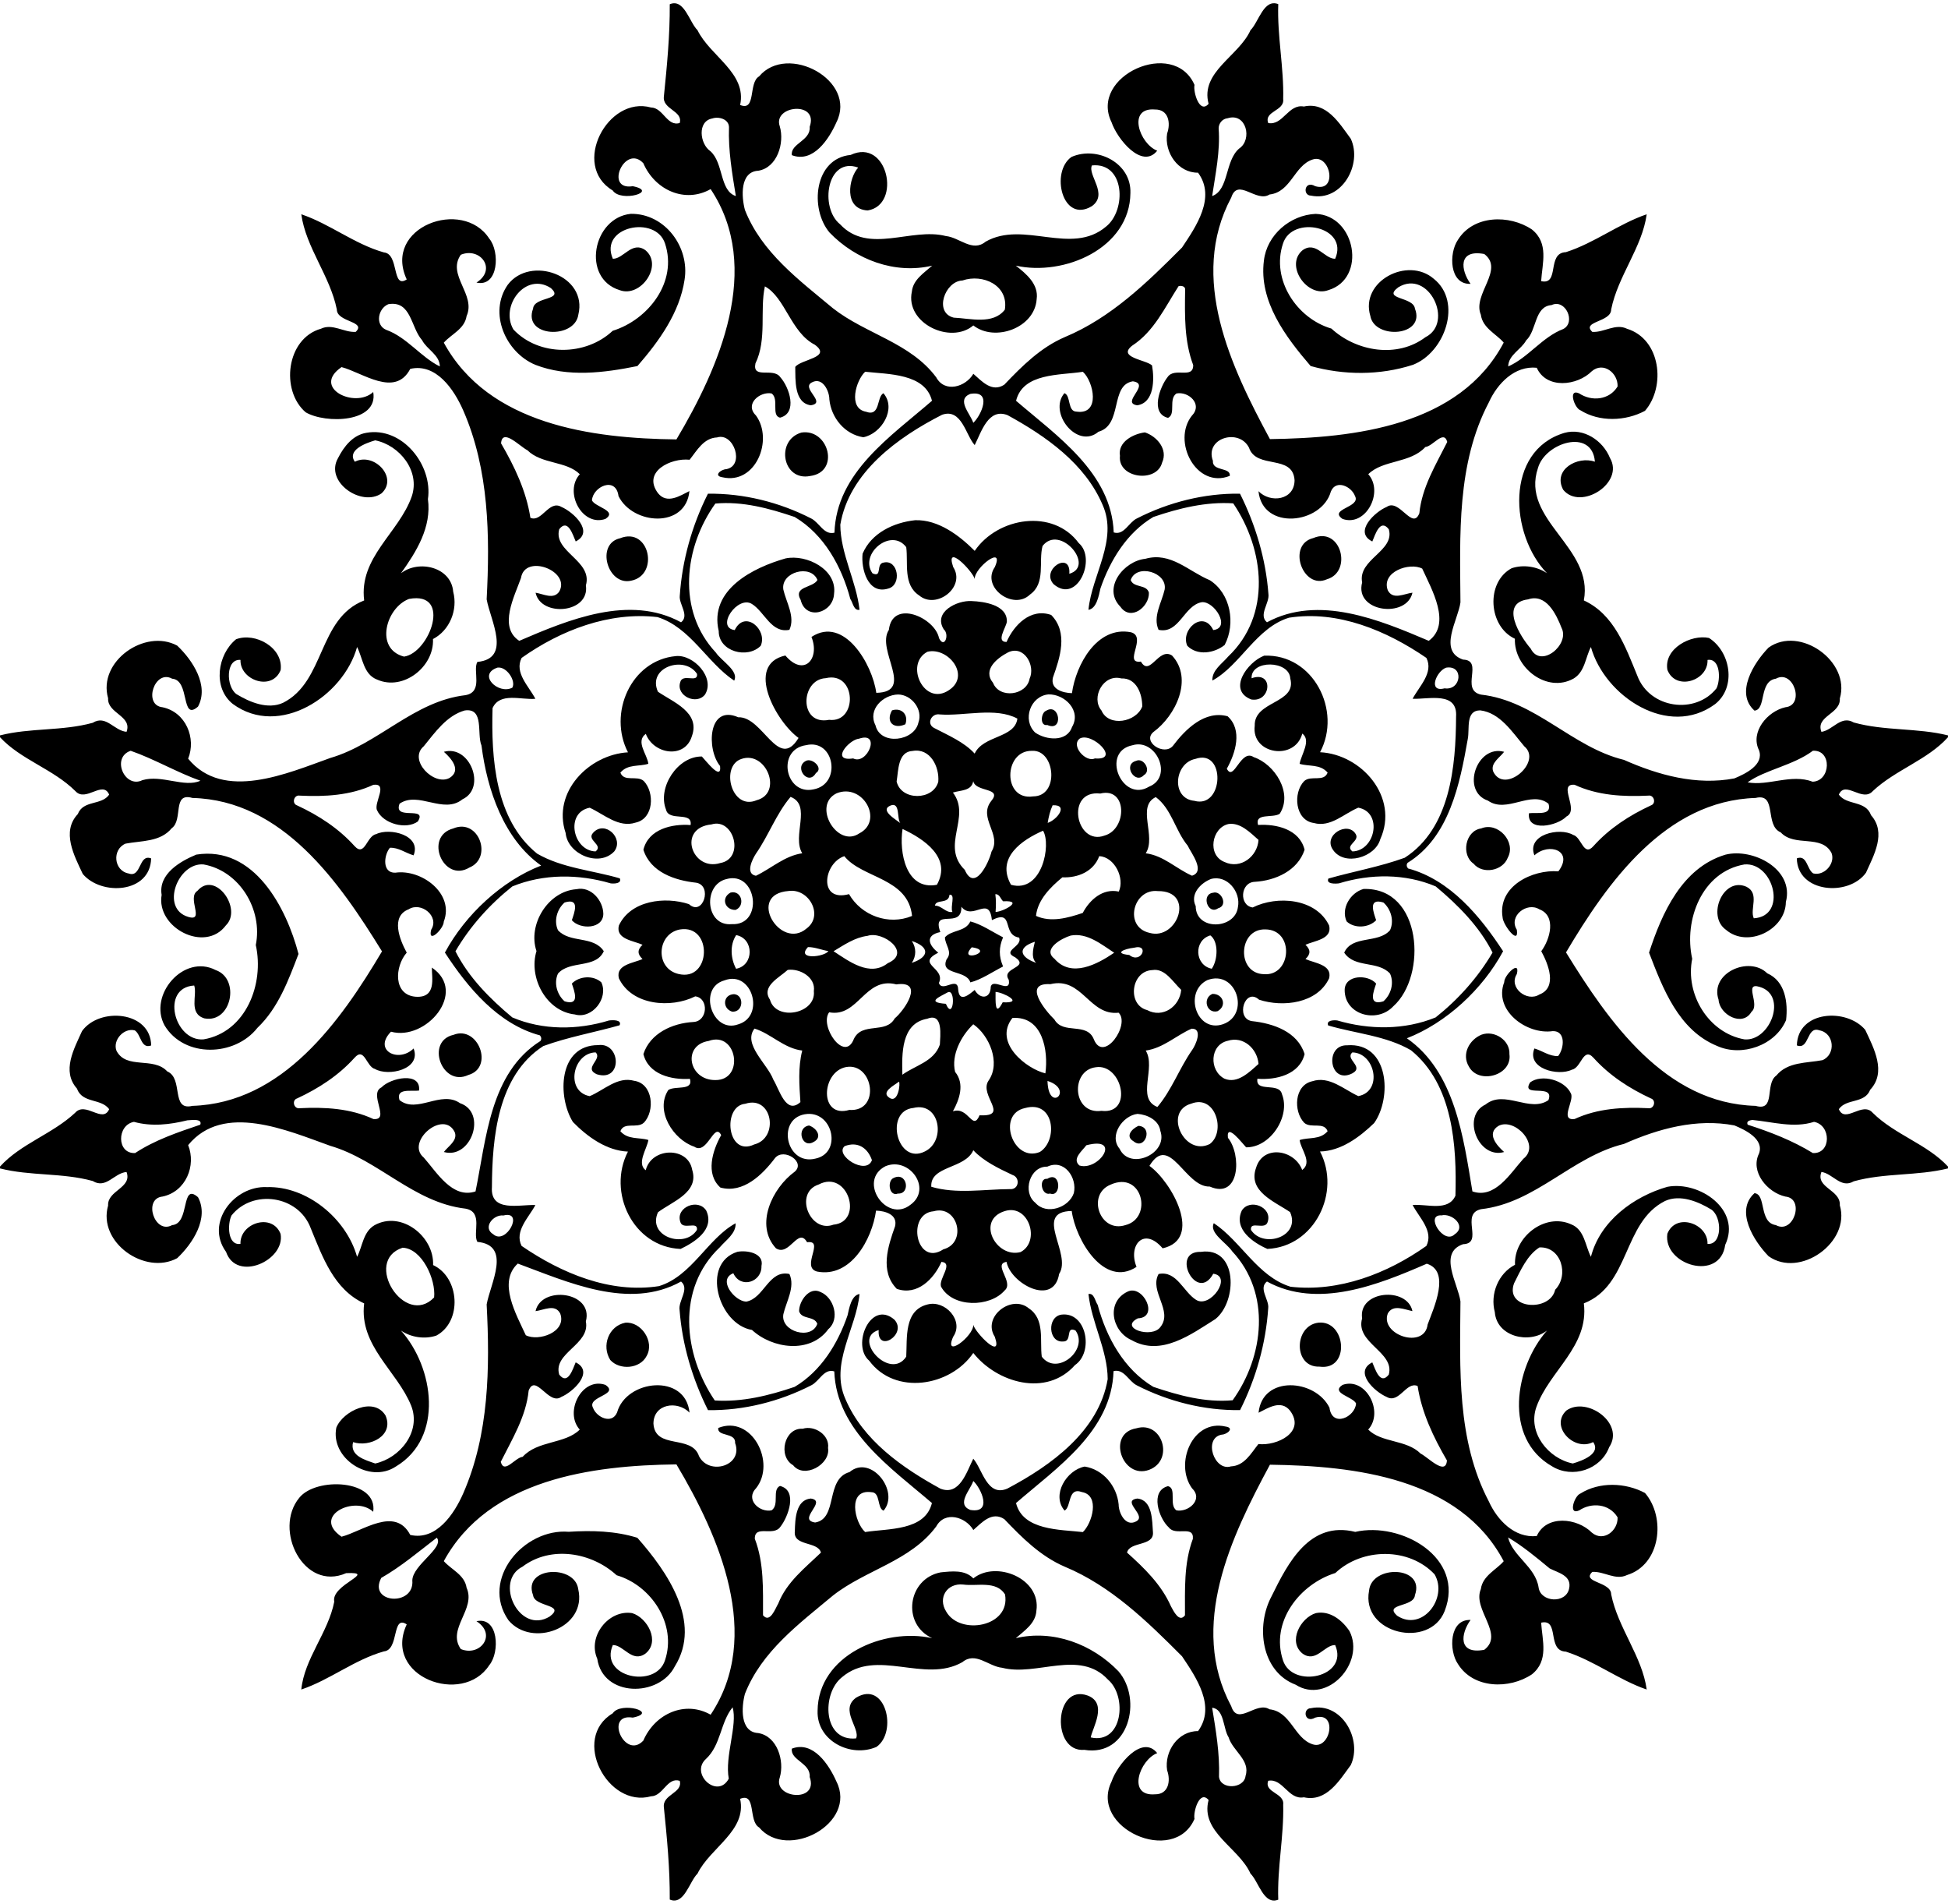
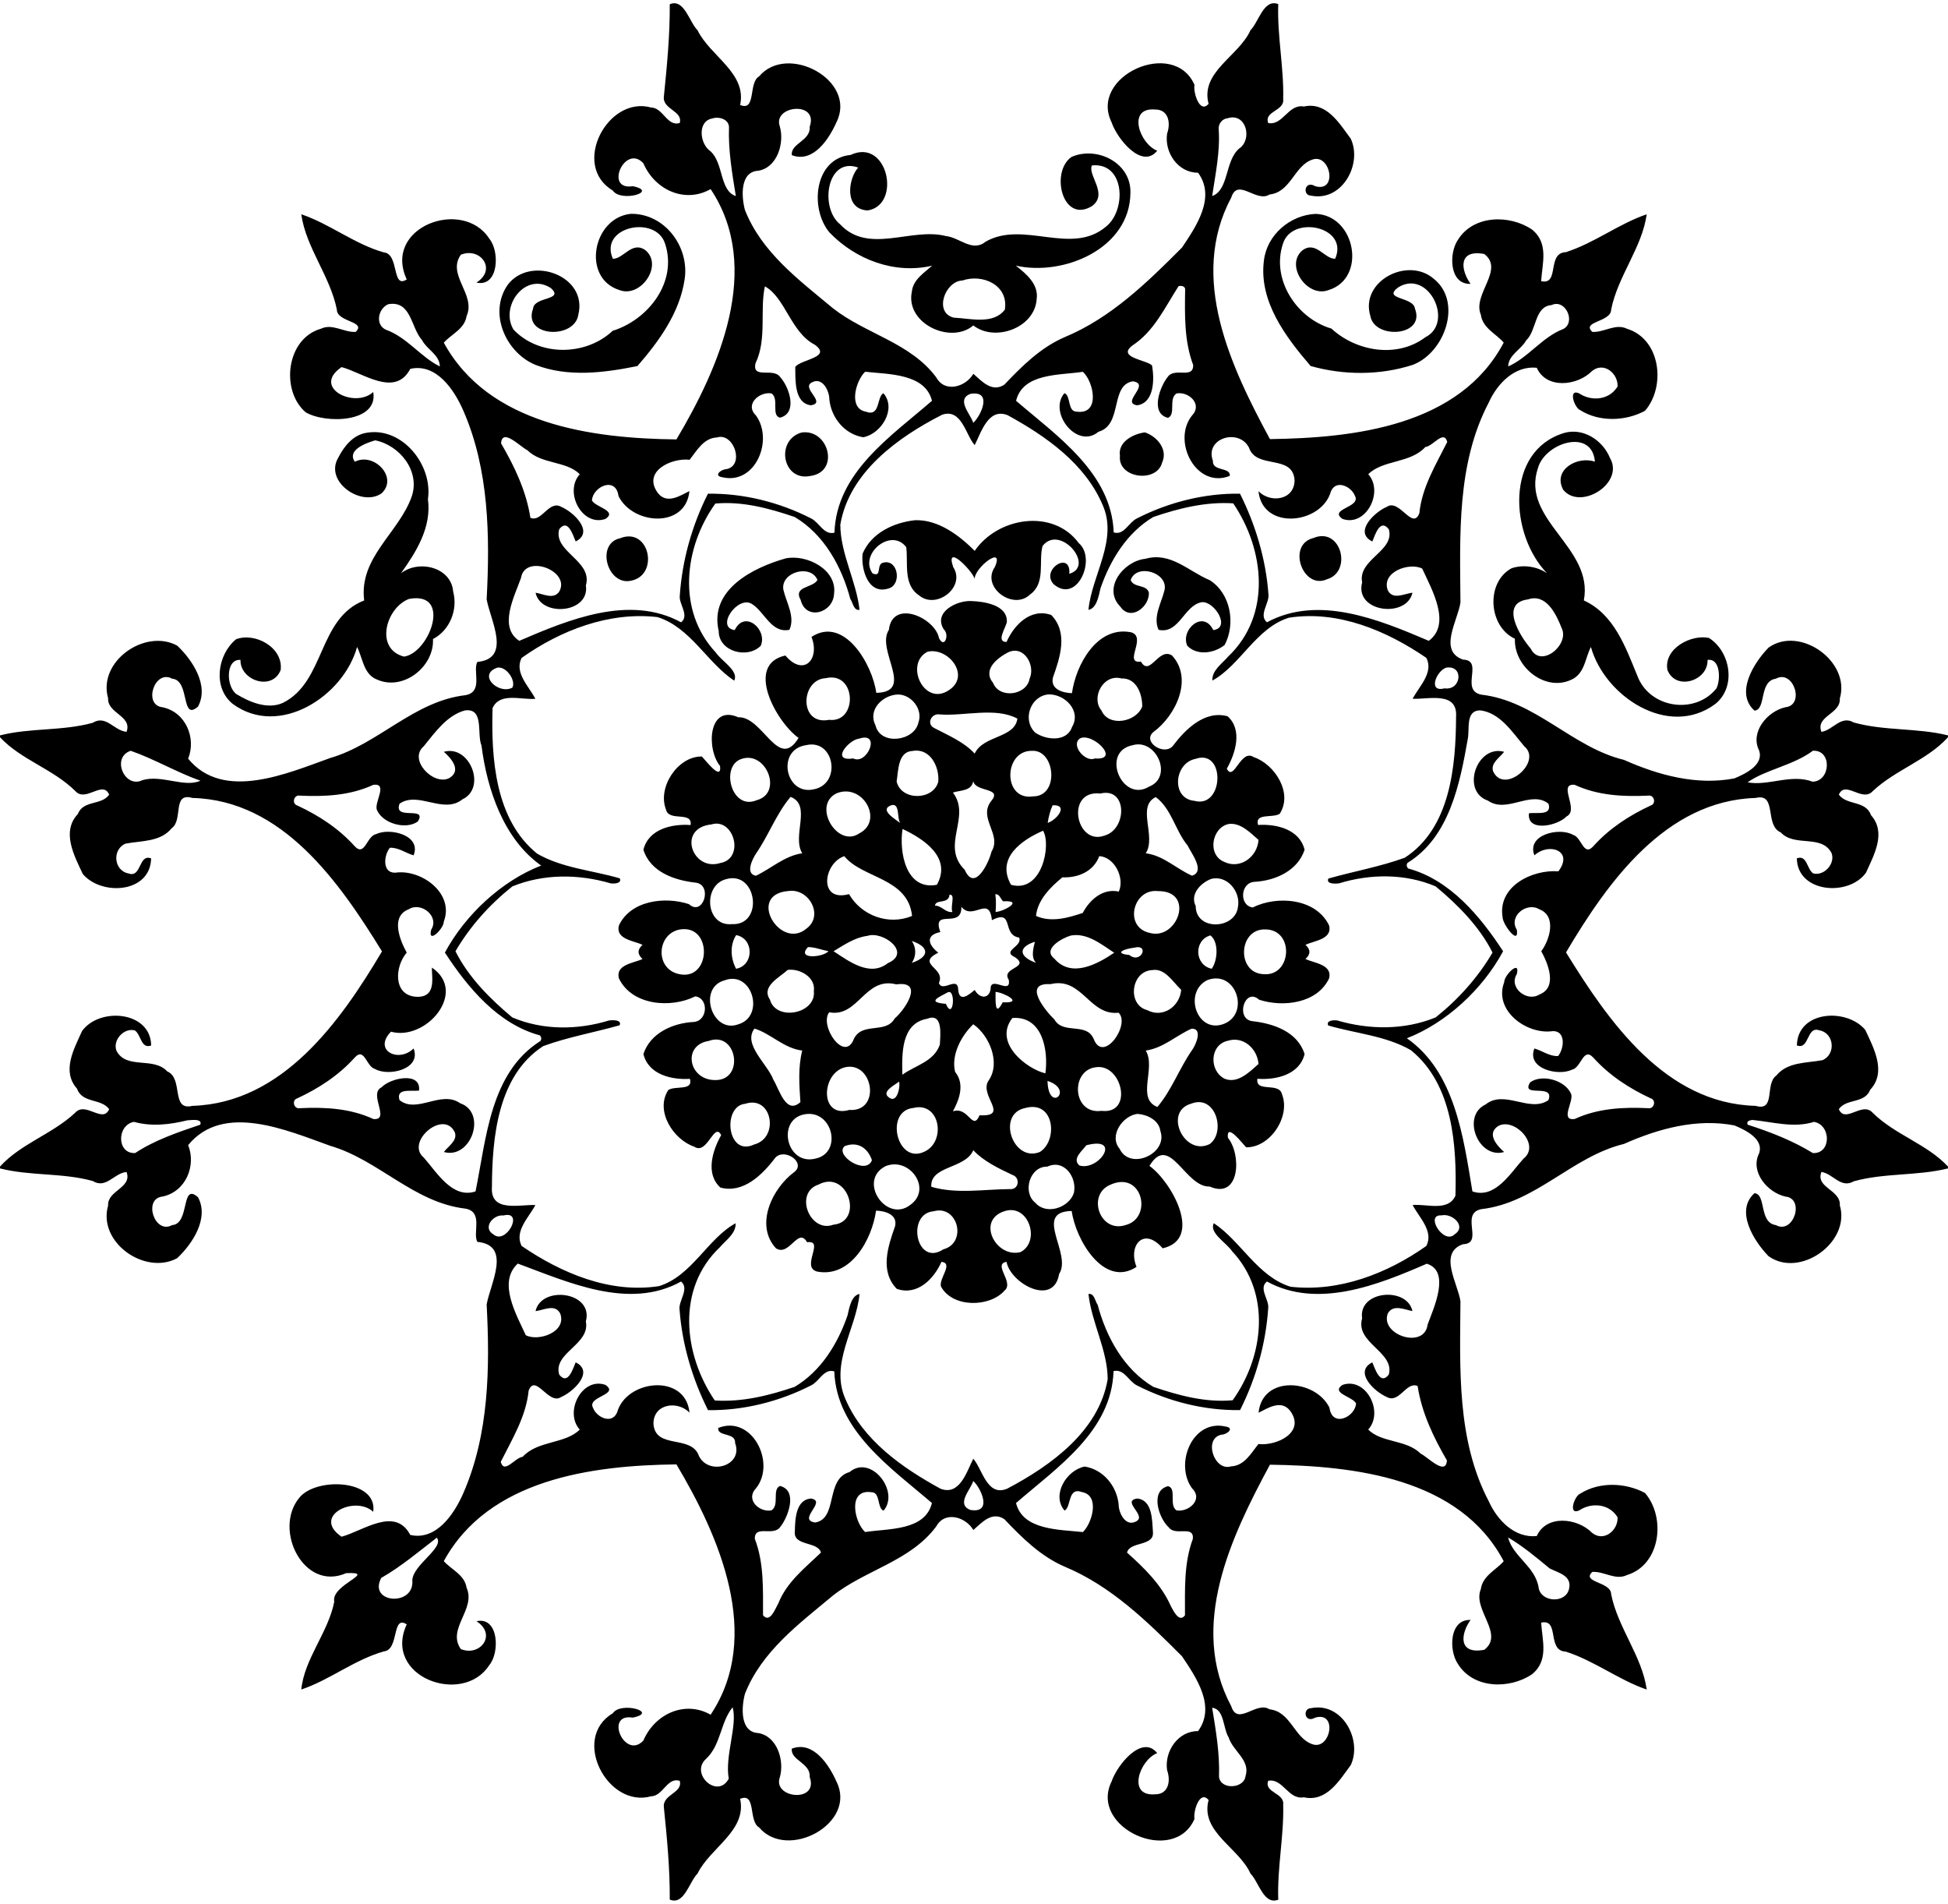
<svg xmlns="http://www.w3.org/2000/svg" width="961pt" height="1252" viewBox="0 0 961 939">
  <path d="M330.41 2.09c7.1-3.02 9.66 8.85 13.69 12.81 6.3 12.89 24.41 21.08 21.03 36.88 8.08 3.32 3.94-11.02 9.36-14.11 13.99-16.61 48.54 2 38.15 22.63-3.64 8.24-11.45 20.26-21.99 16.24-.85-5.75 9.39-7.08 8.79-13.99 4.6-12.95-18.38-10.58-14.75-.22 2.42 8.21-1.26 20.4-10.67 21.89-9.06.5-8.26 12.85-6.53 19.33 8.21 20.94 26.78 34.61 43.46 48.52 16.16 12.68 38.15 16.9 50.92 34.05 4.25 7.84 14.53 4.73 18.31-1.75 4.16 3.63 9.16 9.39 15.28 5.35 8.74-9.17 17.92-18.33 29.77-23.43 22.81-9.48 40.75-27 57.89-44.2 6.97-10.39 16.85-24.73 7.91-36.91-9.9.1-16.7-10.04-15.26-19.32 1.85-5.12.78-11.95-6-11.85-13.89-1.14-7.62 16.96 1.12 20.32-7.48 9.38-19.77-5.81-22.53-14.03-11.23-22.83 30.73-41.73 40.92-18.43-.73 3.51 2.5 14.52 6.95 9.33-4.21-15.76 14.95-23.47 20.67-36.3 4.06-3.99 6.48-15.68 13.7-12.87-.57 15.68 2.84 31.34 2.43 46.87.73 5.88-9.57 5.87-7.38 11.79 7.31 1.34 9.86-9.55 17.59-8.15 11.17-2.47 17.47 8.24 23.13 15.89 5.87 12.52-4.34 31.22-19.62 28.06-4.31-.01-3.24-7.79 2.09-4.65 11.24 3.22 7.52-16.09-1.27-13.17-9.16 2.97-10.63 16.09-21.29 17.27-6.54 4.23-15.66-8.53-18.87 1.5-21.15 39.6-.1 83.59 19.08 119.14 41.61-.56 93.62-6.43 115.33-47.6-3.5-4.17-10.4-7.11-11.28-13.75-4.3-10.04 11.84-22.18 1.7-29.94-13.17-2.49-11.58 8.11-6.77 14.71-10.52.47-10.81-15.05-6.25-21.68 7.61-12.32 25.42-12.59 36.52-5.13 8.42 6.76 5.11 16.6 4.55 25.48 9.33 2.1 2.57-13.93 12.21-14.3 14.1-4.52 26.06-13.97 39.86-18.68-2.21 16.3-14.23 30.45-17.53 46.97 0 6.31-14.86 5.76-9.3 11.04 5.79.38 11.42-4.34 17.11-1.55 16.66 5.11 19.26 28.47 8.88 40.48-9.65 5.18-22.53 5.59-31.86-.28-2.95-1.02-6.28-10.9-.61-8.32 6.1 4.07 14.85 3.35 18.95-3.41.26-6.69-7.03-12.36-12.71-7.53-7.19 7.25-22.42 8.95-27.17-1.7-10.9-1.12-19.45 7.8-23.62 17.04-15.95 30.32-14.25 65.62-14.02 98.69-1.17 8.72-11.17 23.95 1.29 28.21 10.44.35-1.65 14.97 8.86 17.27 27 3.03 44.81 25.94 70.51 32.19 17 7.55 35.83 12.71 54.49 9.13 5.44-2.26 14.74-6.76 12.13-13.88-4.45-9.04 4.16-19.22 13.01-21.21 9.8-.96 4-18.86-4.69-14.08-8.48 1.24-4.62 15.2-10.54 15.75-9.73-8.66-.33-23.64 6.94-31.09 15.41-11.01 40.57 6.83 35.15 25.1.51 7.72-12.12 8.6-9.07 16.46 5.69-.83 9.6-8.35 15.94-4.62 15.23 4.24 31.29 2.58 46.5 6.36v.9c-10.11 11.22-25.89 16.06-37.05 26.52-5.19 5.87-13.62-5.5-16.81 1.8 4.02 5.46 13.22 2.71 15.9 10.16 7.67 8.66 1.4 19.64-2.52 28.37-8.55 11.9-33.84 9.92-34.1-7.11 5.09-1.89 4.93 5.39 8.08 7.43 5.39 1.41 11.03-4.81 9.04-10.05-4.95-9.42-18.2-2.74-25.06-10.18-8.18-3.49-1.57-19.6-12.39-16.99-44.47 1.38-73 41.53-93.54 76.19 21 34.08 49.03 74.54 93.53 75.68 10.13 2.94 4.4-10.85 10.22-14.94 5.61-6.84 14.9-6.1 22.76-7.59 6.72-2.82 5.87-13.37-1.51-14.72-6.43-2.3-4.86 9.83-11.11 7.44.39-17.27 24.61-18.56 33.73-7.67 4.23 9.06 10.62 20.8 2.45 29.53-2.75 7.02-11.7 4.15-15.48 9.59 3.15 7.32 11.58-4.04 16.72 1.79 10.97 10.86 26.87 15.43 37.14 26.53v.9c-15.21 3.78-31.27 2.12-46.5 6.36-6.34 3.73-10.25-3.8-15.94-4.62-3.05 7.86 9.58 8.74 9.07 16.46 5.42 18.26-19.74 36.11-35.15 25.1-7.27-7.45-16.67-22.44-6.94-31.09 5.92.55 2.06 14.51 10.54 15.75 8.69 4.78 14.49-13.13 4.69-14.08-8.85-1.99-17.46-12.17-13.01-21.21 2.61-7.12-6.69-11.62-12.13-13.88-18.66-3.58-37.49 1.58-54.49 9.13-25.7 6.25-43.51 29.16-70.51 32.19-10.51 2.3 1.58 16.91-8.86 17.27-12.46 4.26-2.46 19.49-1.29 28.21-.23 33.06-1.93 68.37 14.02 98.69 4.17 9.23 12.72 18.16 23.62 17.04 4.75-10.65 19.98-8.96 27.17-1.7 5.68 4.82 12.97-.85 12.71-7.53-4.1-6.77-12.85-7.48-18.95-3.41-5.67 2.58-2.34-7.31.61-8.32 9.33-5.88 22.21-5.46 31.86-.28 10.38 12.01 7.78 35.37-8.88 40.48-5.69 2.78-11.32-1.94-17.11-1.55-5.56 5.27 9.3 4.73 9.3 11.04 3.3 16.52 15.32 30.67 17.53 46.97-13.8-4.72-25.76-14.16-39.86-18.68-9.64-.38-2.88-16.4-12.21-14.3.56 8.87 3.87 18.71-4.55 25.48-11.1 7.45-28.91 7.19-36.52-5.13-4.56-6.63-4.27-22.15 6.25-21.68-4.81 6.6-6.4 17.19 6.77 14.71 10.14-7.76-6-19.91-1.7-29.94.88-6.64 7.78-9.59 11.28-13.75-21.71-41.17-73.72-47.04-115.33-47.6-19.18 35.55-40.23 79.54-19.08 119.14 3.21 10.02 12.33-2.73 18.87 1.5 10.66 1.17 12.13 14.3 21.29 17.27 8.79 2.92 12.51-16.4 1.27-13.17-5.33 3.11-6.4-4.64-2.09-4.65 15.28-3.17 25.49 15.54 19.62 28.06-5.66 7.65-11.96 18.36-23.13 15.89-7.73 1.4-10.28-9.49-17.59-8.15-2.19 5.92 8.11 5.9 7.38 11.79.41 15.53-3 31.18-2.43 46.87-7.22 2.8-9.64-8.89-13.7-12.87-5.72-12.84-24.88-20.54-20.67-36.3-4.45-5.19-7.68 5.82-6.95 9.33-10.19 23.3-52.15 4.4-40.92-18.43 2.76-8.22 15.05-23.41 22.53-14.03-8.74 3.36-15.01 21.46-1.12 20.32 6.78.09 7.85-6.73 6-11.85-1.44-9.28 5.36-19.42 15.26-19.32 8.94-12.18-.94-26.52-7.91-36.91-17.14-17.2-35.08-34.72-57.89-44.2-11.85-5.1-21.03-14.26-29.77-23.43-6.12-4.05-11.12 1.72-15.28 5.35-3.78-6.48-14.06-9.59-18.31-1.75-12.77 17.15-34.76 21.36-50.92 34.05-16.68 13.9-35.25 27.58-43.46 48.52-1.73 6.48-2.53 18.82 6.53 19.33 9.41 1.49 13.09 13.67 10.67 21.89-3.63 10.36 19.35 12.73 14.75-.22.6-6.91-9.64-8.24-8.79-13.99 10.54-4.02 18.35 8 21.99 16.24 10.39 20.63-24.16 39.23-38.15 22.63-5.42-3.1-1.28-17.44-9.36-14.11 3.38 15.8-14.73 23.99-21.03 36.88-4.03 3.95-6.59 15.83-13.69 12.81.1-15.22-1.37-30.42-2.9-45.47-.84-6.45 9.49-7.05 7.82-13.1-6.25-1.94-8.14 7.53-14.17 7.64-21.42 5.95-39.57-28.61-18.89-40.93 3.96-6.05 23.03-.55 9.89 2.11-14.25-2.3-3.89 21.08 5.21 11.34 5.79-13.42 20.72-19.89 33.2-12.77 25.9-38.83 4.16-88.16-16.87-123.46-41.6.48-92.64 7.21-114.76 47.72 3.81 4.28 10.25 6.71 11.24 13.12 4.76 10.64-9.89 20.23-2.85 30.24 9.5 3.93 18.05-7.14 7.72-13.73 10.93-2.43 11.66 15.35 6.31 21.69-13.1 20.28-52.69 5.76-40.71-20.13-7.49-4.91-3.6 12.64-11.29 13.33-14.56 4.13-26.63 14.06-40.72 18.8 1.49-15.2 13.27-28.06 16.26-43.32-1.82-8.44 21.84-14.77 5.87-14.08-20.89 9.23-36.13-21.41-23.13-37.17 8.24-10.34 38.78-9.11 36.48 6.91-9.04-8.36-30.56 2.1-15.63 12.29 10.39-2.7 26.39-15.19 33.9-.88 12.7 2.92 21.59-10.1 26.15-20.53 12.76-29.17 13.17-61.9 11.54-93.14 1.86-10.37 12.46-29.23-4.59-30.87-2.44-4.35 3.1-14.77-5.85-16.39-25.53-2.96-42.86-24.06-66.73-30.99-21.1-7.53-52.74-21.56-70.09-.34 4.06 10.09-1.11 22.92-12.6 25.36-9.8.97-3.98 18.88 4.7 14.09 8.96-.65 4.16-21.3 12.76-13.76 5.58 10.33-2.66 22.92-10.27 30.08-15.82 8.57-39.29-7.75-34.08-25.96-.42-7.54 12.02-8.66 9.1-16.55-6.15.48-10.05 8.53-16.69 4.44-14.99-4.14-30.79-2.4-45.74-6.21v-.9c10.11-11.23 25.89-16.06 37.05-26.52 5.19-5.87 13.62 5.5 16.81-1.8-4.02-5.46-13.22-2.71-15.9-10.16-7.67-8.66-1.4-19.64 2.52-28.37 8.55-11.9 33.84-9.92 34.1 7.11-5.09 1.89-4.94-5.4-8.08-7.43-5.39-1.41-11.03 4.8-9.04 10.05 4.95 9.42 18.2 2.74 25.06 10.18 8.17 3.48 1.57 19.6 12.39 16.99 44.47-1.38 73-41.53 93.54-76.19-21-34.08-49.03-74.54-93.53-75.68-10.13-2.94-4.41 10.84-10.22 14.94-5.61 6.84-14.91 6.1-22.76 7.59-6.73 2.82-5.87 13.37 1.51 14.72 6.43 2.3 4.86-9.83 11.11-7.44-.39 17.27-24.61 18.56-33.73 7.67-4.24-9.06-10.62-20.8-2.45-29.53 2.75-7.03 11.7-4.15 15.48-9.59-3.15-7.32-11.59 4.04-16.72-1.79C26.17 379.27 10.27 374.71 0 363.61v-.9c14.95-3.81 30.75-2.07 45.74-6.21 6.64-4.1 10.54 3.96 16.69 4.44 2.92-7.89-9.52-9.02-9.1-16.55-5.21-18.22 18.26-34.53 34.08-25.96 7.61 7.16 15.85 19.75 10.27 30.08-8.6 7.54-3.8-13.11-12.76-13.76-8.68-4.8-14.5 13.12-4.7 14.09 11.49 2.44 16.66 15.27 12.6 25.36 17.35 21.22 48.99 7.19 70.09-.34 23.87-6.93 41.2-28.03 66.73-30.99 8.95-1.62 3.41-12.04 5.85-16.39 17.05-1.64 6.45-20.5 4.59-30.87 1.63-31.25 1.22-63.97-11.54-93.14-4.56-10.44-13.45-23.45-26.15-20.53-7.51 14.31-23.51 1.82-33.9-.88-14.93 10.19 6.59 20.65 15.63 12.29 2.62 15.16-23.48 15.77-33.32 10.01-12.5-10.71-9.62-36.38 7.54-41.23 5.71-2.73 11.33 1.93 17.13 1.57 5.54-5.29-9.3-4.73-9.3-11.04-3.3-16.52-15.32-30.67-17.53-46.97 14.09 4.74 26.16 14.67 40.72 18.8 7.69.68 3.8 18.24 11.29 13.33-11.98-25.89 27.61-40.41 40.71-20.13 5.35 6.34 4.62 24.12-6.31 21.69 10.33-6.59 1.78-17.67-7.72-13.73-7.04 10 7.61 19.6 2.85 30.24-.99 6.41-7.43 8.83-11.24 13.12 22.12 40.51 73.16 47.24 114.76 47.72 21.03-35.3 42.77-84.63 16.87-123.46-12.48 7.12-27.41.65-33.2-12.77-9.1-9.74-19.46 13.64-5.21 11.34 13.14 2.65-5.93 8.15-9.89 2.11-20.68-12.32-2.53-46.88 18.89-40.93 6.03.1 7.92 9.57 14.17 7.64 1.67-6.05-8.66-6.66-7.82-13.1 1.53-15.05 3-30.26 2.9-45.47m20.99 56.34c-7.49 1.34-6.2 12.53-.99 16.1 6.64 5.81 4.51 19.57 12.6 22.17-1.84-11.25-3.78-22.56-3.38-34.01-.11-3.96-5.04-5.33-8.23-4.26m254.22-.11c-2.55.22-4.46 2.55-4.43 5.04.83 11.23-1.56 22.3-3.2 33.34 8.32-2.99 6.22-17.41 13.35-23.46 6.63-4.42 3.51-17.84-5.72-14.92m-228.28 82.92c-2.6 11.85 1.12 26.09-4.67 38.02-1.61 7.97 8.84 1.78 12.26 6.77 4.49 4.95 8.71 17.75-.13 19.97-4.49-1.09-.31-9.19-4.15-11.94-5.74-1.11-13.49 5.24-7.73 10.85 8.83 12.1-.2 34.28-16.52 30.49-4.59-.67-.83-3.9 1.92-4 9.24-1.77 3.68-18.25-4.57-15.65-6.65.27-9.94 6.48-13.55 11.01-9.14-1.03-23.52 5.85-15.59 16.49 4.47 5.59 10.98 1.19 15.5-1.04-1.81 18.59-27.97 16.72-34.98 2.48-1.32-10-12.68-4.63-13.11 2.1 1.54 3.34 12.77 5.1 6.67 9.15-11.54 4.04-20.6-13.32-12.66-22.04-6.62-6.63-18.85-4.85-25.87-11.85-3.57-1.72-12.44-11.22-12.97-3.37 6.65 11.41 12.44 23.55 14.46 36.7 5.58 2.47 9.11-8.92 15.27-5.38 6.03 2.57 16.39 12.37 7.09 17.05-1.45-3.31-3.85-11.48-8.13-6.04-3.09 11.19 16.65 15.51 13.15 27.72 2.03 13.8-22.23 15.8-24.82 3.61 3.76.55 8.86 3.54 11.67-.56 5.79-10.21-16.92-18.84-18.86-6.73-3.19 9.05-11.3 24.22-.86 31.02 24.38-10.49 54.46-22.99 79.82-9.14 4.28-3.31-1.14-8.98-.63-13.1 1.17-17.49 6.02-34.68 13.89-50.32 17.51-.26 35.33 4.19 50.96 12.22 4 2 6.28 8.31 11.46 7 .94-29.7 27.89-47.52 48.11-65.06-3.39-13.57-21.61-13.04-32.97-14.32-4.54 4.24-8.61 18.09.41 19.72 7.2 2.64 5.16-7.3 8.6-9.13 6.62 7.65-.96 20.01-9.93 21.72-9.15-1.44-15.84-9.59-16.74-18.68.01-4.15-3.36-11.14-8.52-8.42-5.83 2.78 7.54 10.13-.67 11.33-8.3-1.17-7.5-12.72-7.63-18.93 2.82-3.78 18.31-4.61 9.65-10.93-11.85-6.08-14.57-23.28-24.63-28.79m204.08-.1c-6.75 10.44-12.08 22.34-22.93 29.37-7.41 5.86 6.89 6.9 9.84 9.73 1.21 6.83 1.13 18.39-7.3 19.66-8.43-1.22 6.98-10.47-2.16-11.83-11.42 1.84-4.86 21.49-16.98 24.88-10.52 8.89-24.92-9.58-16.78-19.04 3.29 1.25 1.42 9.07 5.97 9.11 11.98 1.71 8.45-14.87 3.12-19.65-11.39 1.8-29.56.47-32.95 14.31 20.13 17.3 47.11 35.59 48.17 64.92 5.09 1.58 7.41-4.96 11.38-6.87 15.62-8.01 33.41-12.5 50.92-12.24 7.69 15.37 12.73 32.23 14.02 49.41.71 4.47-5.06 10.42-.72 14.02 25.39-13.72 55.39-1.27 79.82 9.14 11.3-8.35 1.5-25.28-3.23-35.62-6.26-3.25-20.31 1.58-16.99 10.68 2.52 4.94 8.04 1.71 12.18 1.2-2.82 12.8-28.74 9.69-24.82-5.07-2.25-11.45 16.33-15.45 13.14-26.23-4.28-5.45-6.7 2.71-8.12 6.04-9.5-4.66 1.47-14.75 7.1-17.05 6.22-4.38 12.68 11.82 16.1 3.14 1.27-12.87 8.15-23.97 13.77-35.18-1.73-6.2-6.98 2.1-10.82 2.51-7.4 8.12-20.96 6.23-28.15 13.41 7.83 8.69-1.13 26.12-12.69 22.05-7.14-4.91 9.19-5.67 6.15-11.28-1.72-4.74-9.35-8.35-11.89-2.29-4.52 16.24-33.78 19.46-35.73-.11 5.88 6.06 17.76 4.45 17.8-5.41-.84-13.07-18.81-5.15-22.48-16.05-4.94-9.76-21.95-4.77-17.81 6.45-.41 5.42 8.88 3 8.33 7.45-16.53 6.65-28.77-17.14-18.62-29.79 5.34-5.55-1.7-12.01-7.68-10.85-4.06 2.75-.13 10.17-4.16 12.04-9.02-2.21-3.95-15.42-.25-20.08 3.39-5.14 12.75 1.19 12.66-5.97-4.45-11.8-4.16-24.56-3.98-37.01.28-1.83-1.88-2.31-3.23-1.9m-389.86 8.89c-5.13 2.16-6.6 10.23-1.12 12.62 10.26 3.65 17.23 13.53 26.54 18.08-.08-5.73-6.39-8.33-8.77-12.96-5.62-6.29-5.27-19.67-16.65-17.74m573.87.43c-8.58.68-7.21 12.48-12.54 17.41-2.49 4.61-8.77 7.17-8.86 12.86 9.86-4.32 16.82-14.54 27.18-18.47 6.37-3.33 1.05-15.03-5.78-11.8M478.6 194.29c-6.96 2.87.09 9.76 1.55 14.26 3.89-3.59 9.67-16.24-1.55-14.26m-13.83 10.27c-21.82 11.1-45.85 28.42-50.23 54.23.09 14.39 7.9 27.74 9.49 41.97-2.86.57-3.24-3.5-4.54-5.32-4.24-15.93-12.91-31.82-27.46-40.46-12.59-4.26-25.69-7.83-39.13-6.62-15.46 21.58-19.12 52.83.24 73.48 2.67 4.1 11.53 9.08 9.05 13.86-13.33-8.82-21.61-26.32-37.84-31.34-23.88-2.74-47.77 6.5-67.02 20.13-3.72 7.31 3.62 14.04 6.78 20.17-6.96.64-17.54-3.4-21.12 4.6-.69 24.61 1.17 54.93 21.97 71.76 12.29 7.14 27.28 8.23 40.81 12.2 1.11 2.57-2.81 2.71-4.5 2.47-15.81-4.64-33.11-4.79-48.51 1.5-11.16 8.89-20.84 19.64-28.07 31.99 6.46 12.84 17.02 23.45 28.04 32.63 15.07 6.4 32.17 6.25 47.69 1.51 1.77-.24 6.54-.44 5.24 2.37-12.51 3.54-25.48 5.81-37.66 10.26-22.56 14.58-25.19 45.27-25.32 69.53-.87 12.66 13.53 8.55 21.44 8.87-3.2 6.1-10.48 12.85-6.8 20.16 19.58 13.41 43.6 23.59 67.78 19.83 16.18-4.93 24.01-23.5 37.8-31 .25 5.04-4.78 8.3-7.77 11.82-21.54 20.45-17.99 52.78-2.51 75.58 13.48.88 26.75-2.41 39.41-6.72 12.96-7.69 21.3-21.3 26.09-35.25.83-3.68 1.9-9.92 5.92-10.54-1.69 17.25-14.68 34.38-7.02 51.68 8.68 20.46 28.07 34.02 46.92 44.33 9.46 3.69 12.92-8.24 16.21-14.77 4.43 4.94 6.79 19.08 16.83 14.72 21.46-11.32 45.19-28.39 49.48-53.98-.09-14.39-7.91-27.74-9.49-41.97 2.85-.58 3.23 3.49 4.54 5.32 4.24 15.92 12.91 31.81 27.46 40.46 12.59 4.26 25.69 7.83 39.13 6.62 15.46-21.58 19.12-52.83-.24-73.48-2.68-4.1-11.53-9.08-9.05-13.86 13.33 8.82 21.61 26.32 37.84 31.34 23.87 2.74 47.77-6.5 67.02-20.13 3.72-7.31-3.62-14.05-6.78-20.17 6.96-.65 17.53 3.4 21.12-4.6.69-24.61-1.17-54.93-21.97-71.76-12.29-7.14-27.28-8.23-40.81-12.2-1.12-2.58 2.8-2.71 4.5-2.47 15.81 4.64 33.11 4.79 48.51-1.5 11.16-8.89 20.83-19.65 28.07-31.99-6.47-12.84-17.02-23.45-28.04-32.63-15.08-6.41-32.18-6.25-47.69-1.51-1.78.24-6.54.43-5.24-2.37 12.5-3.55 25.47-5.82 37.66-10.26 22.56-14.58 25.19-45.27 25.32-69.53.87-12.67-13.53-8.56-21.44-8.87 3.19-6.11 10.48-12.85 6.8-20.16-19.58-13.41-43.6-23.59-67.78-19.83-16.18 4.93-24.01 23.5-37.8 31-.26-5.06 4.78-8.3 7.77-11.82 21.54-20.45 17.99-52.78 2.51-75.58-13.48-.88-26.75 2.41-39.41 6.72-12.96 7.68-21.3 21.3-26.09 35.25-.84 3.68-1.9 9.92-5.92 10.54 1.69-17.26 14.68-34.38 7.02-51.68-8.68-20.46-28.07-34.02-46.92-44.33-9.47-3.7-12.92 8.24-16.21 14.77-4.38-4.75-6.42-18.32-16.08-14.97M245.4 329.28c-10.08 3.43.48 13.49 7.35 9.89 1.9-3.37-2.82-10.57-7.35-9.89m468.03.02c-4.84 1.65-9.23 12.4-.78 10.2 8.3 1.21 9.65-11.6.78-10.2m-484.2 21.12c-8.88 2.54-14.6 10.81-20.18 17.65-7.91 6.75 5.13 19.84 12.74 15.61 6.02-3.74.81-9.69-2.82-12.87 12.78-3.67 21.21 17.8 9.17 23.43-9.37 7.55-21.75-4.24-31.02 2.15-3.3 8.6 13.94.84 9.01 8.78-5.74 4.18-17.11 1.16-20.13-5.55-1.73-3.57 5.74-13.47-1.8-12.54-11.42 5.29-23.96 5.93-36.3 5.34-2.94-.54-4.1 3.94-1.33 4.82 10.61 4.92 20.46 11.31 28.33 20.05 5.12 5.61 5.97-5.05 10.67-5.88 6.62-3.3 22.47.45 18.47 10.46-3.94-1.12-7.45-3.95-11.7-3.73-3.06 3.73-3.86 12.51 2.67 12.29 12.82-1.88 29.28 10.2 23.92 24.13.05 3.46-8.04 11.38-6.22 4.01 4.22-6.65-5.01-13.96-11.09-10.1-9.08 3.48-4.42 15.07-.97 21.38-5.96 6.86-6.78 20.99 4.57 21.77 10.25.57 7.76-9.47 7.83-14.39 17.92 12.04-2.89 36.37-20.16 31.62-9.01 9.15 3.66 15.63 11.15 8.28 3.98 10.26-12.42 13.98-19.08 10.09-4.25-1.06-5.14-11.09-10.06-5.51-7.87 8.74-17.72 15.13-28.33 20.05-2.77.87-1.61 5.36 1.33 4.82 12.34-.6 24.88.05 36.31 5.35 8.64.75-2.6-12.46 4-15.63 4.36-4.66 19.63-7.95 18.51 1.59-3.83.52-11.5-1.39-9.64 4.69 8.63 6.92 20.51-5.04 29.87 1.53 13.55 4.63 5.47 27.85-7.98 24.08 2.11-2.85 6.79-5.55 5.44-9.6-5.37-11.78-24.63 4.63-15.36 12.34 6.48 7.31 14.09 20.48 25.54 16.7 5.32-25.85 7.12-58.52 32.01-74.19.61-.89.54-1.81-.22-2.77-20.73-5.57-35.65-23.6-46.9-40.84 10.1-18.8 28.13-35.41 47.48-42.92-18.32-12.95-26.63-37.13-29.43-59.21-2.41-5.74 1.52-18.73-8.3-17.28m501-.06c-7.41.06-5.11 9.11-6.14 14.15-3.89 22.04-9.06 48.38-29.69 61.05-.62.87-.55 1.8.22 2.77 20.72 5.56 35.65 23.6 46.9 40.84-10.1 18.8-28.13 35.41-47.48 42.92 23.68 16.45 27.88 48.67 32.34 75.53 11.21 3.86 18.72-9 25.15-16.1 8.69-6.77-4.35-20.47-12.32-16.2-6.02 3.74-.81 9.69 2.82 12.87-12.78 3.67-21.21-17.8-9.17-23.43 9.37-7.55 21.75 4.23 31.02-2.15 3.3-8.6-13.95-.85-9.01-8.78 5.73-4.2 17.11-1.16 20.13 5.55 1.72 3.56-5.74 13.47 1.8 12.54 11.42-5.3 23.96-5.93 36.3-5.34 2.93.54 4.1-3.95 1.33-4.82-10.61-4.92-20.46-11.31-28.33-20.05-5.13-5.61-5.97 5.05-10.67 5.88-6.63 3.3-22.47-.45-18.47-10.46 3.93 1.11 7.45 3.95 11.7 3.73 3.05-3.74 3.86-12.51-2.67-12.29-12.82 1.88-29.28-10.2-23.92-24.13-.08-3.48 8.05-11.38 6.22-4.01-4.23 6.65 5.01 13.95 11.09 10.1 9.08-3.48 4.41-15.08.97-21.38 4.37-5.86 7.58-17.46-.98-20.68-6.15-3.77-15.31 3.39-11.08 10.1 1.22 8.09-6.86-2.4-7.02-6.1-2.55-15.45 14.78-23.71 27.52-22.71 7.69-10.16-4.63-14.43-11.83-7.89-3.98-10.26 12.42-13.99 19.08-10.09 4.25 1.06 5.14 11.09 10.06 5.51 7.87-8.74 17.72-15.13 28.33-20.05 2.77-.88 1.6-5.36-1.33-4.82-12.34.6-24.88-.05-36.31-5.35-8.65-.75 2.59 12.45-4 15.63-4.37 4.65-19.64 7.94-18.51-1.59 3.82-.54 11.49 1.38 9.64-4.69-8.63-6.92-20.51 5.04-29.87-1.53-13.55-4.63-5.47-27.85 7.98-24.08-2.11 2.84-6.79 5.54-5.44 9.6 5.37 11.78 24.63-4.63 15.36-12.34-5.91-6.98-11.93-16.52-21.72-17.71M64.46 370.3c-9.75 3.3-2.92 18.8 5.79 14.49 9.48-2.83 20.73 3.85 28.63.28-11.06-3.85-23.16-10.9-34.42-14.77m829.88-.01c-9.65 7.23-23.59 9.39-32.2 15.57 10.23 1.95 21.49-4.34 32.07-.31 8.99-.27 9.69-15.82.13-15.26M92.42 552.56c-8.57 2.13-17.7 3.18-26.34.76-8.51 1.58-8.58 15.82.58 15.39 9.82-6.47 21.01-10.21 32.14-13.99 1.29-3.39-5.41-2.08-6.38-2.16m772.02-.18c-1.36.23-3.04.57-2.26 2.35 11.18 3.58 22.18 7.85 32.16 13.99 9.16.4 9.09-13.81.58-15.4-10.07 3.22-20.41 0-30.48-.94M248.35 599.5c-4.99-.61-10.46 6.03-4.98 9.29 6.33 5.51 15.46-11.94 4.98-9.29m462.78-.05c-8.41-.58 1.09 14.72 6.49 9.33 6.07-3.96-1.25-10.56-6.49-9.33m-455.69 23.77c-10 9.17-.79 25 3.95 35.34 6.26 3.25 20.31-1.58 16.99-10.68-2.53-4.94-8.05-1.72-12.18-1.2 2.81-12.81 28.74-9.69 24.82 5.07 2.25 11.44-16.33 15.45-13.14 26.23 4.27 5.45 6.69-2.72 8.12-6.04 9.5 4.66-1.48 14.74-7.1 17.05-6.22 4.38-12.68-11.82-16.1-3.14-1.28 12.86-8.16 23.97-13.77 35.18 1.73 6.19 6.98-2.1 10.82-2.51 7.4-8.12 20.96-6.23 28.15-13.41-7.83-8.69 1.13-26.12 12.69-22.05 7.13 4.91-9.2 5.66-6.15 11.28 1.72 4.73 9.34 8.35 11.89 2.29 4.51-16.24 33.78-19.46 35.73.11-5.89-6.07-17.76-4.45-17.8 5.41.83 13.06 18.81 5.15 22.48 16.05 4.94 9.76 21.95 4.77 17.81-6.45.41-5.42-8.89-3-8.33-7.45 16.53-6.65 28.77 17.14 18.62 29.79-5.34 5.54 1.7 12.01 7.68 10.85 4.06-2.74.11-10.19 4.16-12.04 9.01 2.21 3.95 15.42.25 20.08-3.4 5.13-12.76-1.19-12.66 5.97 4.61 12.03 4.02 25.06 4.05 37.74 3.45 4.08 6-3.22 7.52-5.8 4.19-10.63 13.17-17.53 21.06-25.12-1.49-5.71-13.82-2.98-12.88-10.55.15-5.83.41-15.43 7.85-16.12 8.43 1.22-6.98 10.47 2.16 11.83 11.41-1.85 4.86-21.49 16.98-24.88 10.52-8.89 24.92 9.57 16.78 19.04-3.3-1.25-1.42-9.07-5.97-9.11-11.98-1.71-8.46 14.87-3.12 19.65 11.39-1.8 29.56-.47 32.95-14.31-20.13-17.3-47.11-35.59-48.17-64.92-5.09-1.58-7.41 4.96-11.38 6.87-15.62 8-33.41 12.5-50.92 12.24-7.69-15.38-12.74-32.24-14.02-49.41-.73-4.48 5.06-10.42.72-14.02-25.64 14.27-55.88.23-80.54-8.86m448.43.07c-24.06 10.47-53.88 22.44-78.85 8.78-4.28 3.31 1.13 8.97.63 13.1-1.17 17.49-6.02 34.68-13.89 50.32-17.52.26-35.33-4.2-50.96-12.22-4-2-6.28-8.31-11.46-7-.94 29.69-27.89 47.52-48.11 65.06 3.39 13.57 21.61 13.03 32.97 14.32 4.53-4.24 8.61-18.09-.41-19.72-7.2-2.65-5.17 7.3-8.6 9.13-6.63-7.65.95-20.02 9.93-21.72 9.14 1.44 15.84 9.59 16.74 18.68-.02 4.14 3.36 11.14 8.52 8.42 5.83-2.79-7.54-10.13.67-11.33 7.63.74 7.31 11.04 7.74 16.7.5 6.98-11.48 4.37-12.79 9.96 8.53 7.65 16.91 15.75 21.66 26.5 1.29 2.37 4.1 8.25 6.92 4.42.04-12.68-.64-25.52 3.89-37.69.62-6.99-8.49-1.19-11.81-5.58-5.12-4.62-9.44-18.12-.46-20.42 4.48 1.08.3 9.18 4.15 11.94 5.74 1.11 13.49-5.24 7.73-10.85-8.83-12.11.19-34.28 16.52-30.49 4.59.67.82 3.9-1.92 4-9.24 1.77-3.69 18.24 4.57 15.65 6.64-.27 9.94-6.49 13.55-11.01 9.13 1.02 23.51-5.86 15.59-16.49-4.48-5.59-10.99-1.19-15.5 1.04 1.81-18.59 27.96-16.72 34.98-2.48 1.31 9.99 12.68 4.63 13.11-2.1-1.55-3.35-12.77-5.1-6.67-9.15 11.53-4.04 20.6 13.32 12.66 22.04 6.62 6.63 18.85 4.84 25.87 11.85 3.57 1.71 12.43 11.21 12.97 3.37-6.65-11.41-12.45-23.55-14.46-36.7-5.59-2.48-9.11 8.92-15.27 5.38-6.03-2.57-16.39-12.37-7.09-17.05 1.45 3.3 3.85 11.48 8.13 6.04 3.09-11.19-16.66-15.52-13.15-27.72-2.03-13.8 22.23-15.8 24.82-3.61-3.99-.76-9.56-3.51-12.16 1.19-3.94 10.59 18.12 17.86 19.66 5.42 2.99-8.15 11.46-26.27-.42-29.98M480.15 730.45c-1.46 4.49-8.51 11.39-1.55 14.26 11.22 1.97 5.44-10.67 1.55-14.26M215.5 758.41c-8.97 6.9-17.7 14.31-27.43 19.85-6.64 12.63 16.47 14.22 15.34 1.23.16-7.67 15.95-16.09 12.09-21.08m528.47-.13c2.34 9.42 13.46 14.38 15.06 24.68.97 7.33 13.45 8.14 15.04.62 1.51-6.53-5.43-7.83-9.6-10.01-6.52-5.42-13.41-11.1-20.5-15.29m-382.55 83.78c-6.07 7.44-5.73 18.55-13.09 25.43-8.18 7.28 5.67 20.12 11.19 9.78-2.05-11.02 4.44-26.42 1.9-35.21m236.57.24c1.84 11.25 3.78 22.56 3.38 34.01.64 6.59 12.42 5.99 13.09-.38 2.49-7.8-6.3-12.28-8.36-19.07-2.74-4.26-2.08-13.99-8.11-14.56z" />
  <path d="M419.63 76.42c18.33-8.63 25.32 24.67 8.42 27.38-12.03-.63-9.41-16.04-4.67-21.15-15.46-5.56-19.18 19.8-8.95 27.96 14.01 15.06 35.12 1.42 52.17 5.81 6.8.67 13.1 8.16 19.63 2.78 18.72-10.69 42.3 7.12 59.43-7.46 10.13-8.07 9.4-31.81-6.99-30.15-2.23 4.8 8.3 14.18-.05 20.11-14.53 8.73-20.58-16.92-10.02-24.3 12.59-5.52 29.57 2.93 29.06 17.78-.22 27.33-32.77 41.18-56.53 35.84 5.18 4.07 11.35 9.18 10.28 16.55-.95 14.24-20.68 21.24-31.24 12.94-11.21 9.54-33.7-1.07-30.32-16.72.62-5.88 6-9.17 10.02-12.76-18.4 4.33-37.67-2.89-50.62-16.32-9.95-11.76-7.61-36.59 10.38-38.29m55.14 61.93c-8.59.28-14.23 15.85-4.27 18.32 8.16.36 19.41 3.59 25.21-3.93 1.98-12.06-10.91-17.86-20.94-14.39zM311.24 105.46c16.82-.19 29.06 16.45 26.48 32.49-2.44 16.33-12.64 30.41-23.26 42.6-16.38 3.32-34.26 5.64-50.33-.6-14.72-6.09-23.32-25.68-13.63-39.51 11.08-14.66 39.59-4.6 34.81 14.76-1.76 12.3-27.58 11.2-22.33-2.98.5-6.08 15.53-3.97 8.82-10.1-12.42-8.2-25.34 8.79-18.51 20.4 12.6 13.36 35.64 13.19 48.96.64 17.63-5.48 32.1-24.15 25.83-43.03-4.56-14.24-32.7-8.41-25.75 7.51 5.35.05 9.42-8.93 16.05-4.25 8.98 7.41-2.24 23.62-12.67 19.72-18.96-5.82-13.4-35.77 5.53-37.65zM649.05 105.49c19.81.68 25.37 31.92 6.24 37.62-10.43 3.9-21.65-12.31-12.67-19.72 6.63-4.68 10.7 4.3 16.05 4.25 6.97-15.95-21.34-21.78-25.76-7.43-5.89 17.66 6.78 36.86 23.9 41.85 12.34 11.35 32.47 14.76 46.41 4.24 14.3-7.17 1.55-33.76-13.4-24.6-8.17 6.13 7.46 4.52 8.2 10.51 5.38 13.73-19.89 15.4-21.99 3.66-5.21-17.12 18.39-29.52 31.29-18.36 14.28 11.36 5.54 36.45-10.43 42.47-16.17 5.21-34.04 5.13-50.32.55-12.34-14.36-25.63-31.95-23.05-52 1.44-12.65 12.9-22.48 25.53-23.04zM180.72 213.47c17.66-3.15 32.87 15.85 30.39 32.71 1.87 13.83-5.69 25.91-13.3 36.57 8.79-6.84 24.82-3.07 25.76 9.09 2.39 8.95-1.73 19.09-9.97 23.35.68 13.64-14.68 25.75-27.58 19.99-6.73-2.58-7.03-10.58-9.86-16.07-6.74 24.31-38.44 44.89-61.3 28.1-10.05-8-7.61-24.39 1.6-31.92 9.48-3.58 23.42 4.16 21.99 15.21-4.27 10.63-20.16 4.99-19.81-5.02-7.35-.64-7.23 13.18-1.96 16.9 6.44 3.92 15.37 7.69 22.9 4.28 20.94-10.48 17.19-41.61 40.07-50.51-2.66-21.24 17.11-33.3 23.44-51.21 4.35-12.61-5.96-25.35-17.99-27.76-4.78 1.38-14.06 4.87-10.04 10.56 9.33-4.86 21.55 7.74 13.2 15.56-9.79 6.95-28.34-5.63-21.46-17.44 2.86-5.64 7.3-11.3 13.92-12.39m21.05 81.93c-11.38 4.3-17.1 24.65-2.45 28.45 12.6-1.81 23.89-32.41 2.45-28.45zM395.36 213.34c13.47-2.06 19.23 19.5 4.3 21.43-13.62 2.72-17.25-17.63-4.3-21.43zM564.8 213.26c5.95 1.97 11.49 8.36 8.5 14.9-2.67 10.25-22 7.77-20.8-3.33-1.11-6.91 6.56-10.83 12.3-11.57zM771.74 213.51c9.46-2.65 19 3.74 22.49 12.35 7.31 12.41-14.5 26.13-23.05 15.72-5.36-9.94 7.11-16.86 15.63-13.86-1.35-16.77-24.57-9.37-28.08 3.08-8.73 25.74 27.63 39.01 22.62 65.34 14.93 6.84 20.57 23.01 26.37 37.11 6.07 16.27 28.66 19.36 39.08 6.24 2.08-4.3 1.95-14.97-4.43-13.99.39 10.25-15.64 15.47-19.79 4.92-1.91-10.53 11.7-17.68 20.51-15.77 10.62 6.75 13.65 24.13 3.09 32.58-23.11 17.12-54.55-3.82-61.34-28.12-2.73 5.18-2.95 12.22-8.54 15.56-13.21 7.41-29.53-5.44-28.96-19.63-13.17-6.12-14.44-27.87-1.62-34.77 5.71-1.93 12.49-.93 17.47 2.46-18.31-18.84-20.95-60.39 8.55-69.22m-17.91 82.11c-14.24 1.82-3.9 18.26 1.32 24.3 4.98 9.97 19.32-1.98 15.26-10.12-2.69-6.9-7.62-17.2-16.58-14.18zM451.43 256.58c11.45-.42 21.97 7.63 29.42 15.12 11.35-16.63 38.65-21.03 51.34-3.83 8.92 7.55-.71 30.33-12.42 20.25-6.6-7.17 8.64-16.82 7.75-5.12 13.03-3.8-4.64-24.69-13.2-13.72-2.07 7.69 1.7 18.33-6.18 23.95-8.26 8.04-24.23-3.6-17.37-13.54 4.99-11.28-10.11.32-9.92 5.85-1.08-3.96-14.75-17.97-10.61-5.86 6.36 9.89-8.37 21.12-16.79 14.01-8.05-5.29-5.34-15.88-6.38-23.82-7.42-9.84-23.35 3.32-16.66 12.9 5.07 2.34 1.47-4.77 5.57-5.31 7.18-1.65 9.06 11.18 2.13 12.85-9.99 3.05-13.4-9.84-12.57-17.22 4.32-10.22 15.32-15.38 25.89-16.51zM305.9 265.48c14.51-5.82 19.51 18.16 5.45 20.93-11.67 2.66-17.61-18.23-5.45-20.93zM647.9 265.37c13.7-5.78 19.41 16.65 6.71 20.34-11.92 5.37-19.92-17.05-6.71-20.34zM387.53 275.42c10.49-2.18 25.49 5.51 23.94 17.38-.39 9.59-13.89 13.49-16.47 3.13-3.87-6.88 6.02-5.83 8.27-9.87-3.24-7.99-18.16-3.97-16.83 4.72 1.44 6.38 5.96 13.39 3 19.86-8.97 1.82-12.18-8.82-18.5-12.75-7-4.42-18.15 11.61-8.48 12.88 4.97-10.26 16.32-.15 12.83 7.74-6.5 6.63-20.78 2.9-20.73-7.28-4.81-20.48 17.11-31.29 32.97-35.81zM565.03 275.61c12.52-3.58 21.37 6.25 31.77 10.54 10.35 6.56 12.88 21.47 7.36 31.96-5.14 4.13-13.53 5.42-18.45.4-3.49-7.88 7.85-18 12.82-7.75 8.87-1.01.59-14.32-5.64-13.75-8.87 1.55-11.08 15.85-21.34 13.63-2.94-6.47 1.55-13.48 3-19.85 1.5-8.58-13.92-12.98-16.75-4.71 1.5 4.01 7.8 2 8.98 6.22.3 7-8.94 14.27-14.03 6.99-9.14-9.21 1.65-22.6 12.28-23.68z" />
  <path d="M479.34 296.46c6.08.22 17.69 1.87 17.37 10.22-.45 2.96-5.54 9.98-.16 9.95 3.72-8.42 11.89-16.86 22.04-13.32 8.49 8.66 4.35 21.01.85 30.87-1.36 5.8 4.84 7.57 9.38 7.71 1.97-14.18 12.46-33.29 29.09-30.05 8.24 2.21-4.04 15.72 4.93 14.46 4.43 7.78 8.68-7.26 15.36-2.99 10.61 11.52 1.79 29.73-9.2 37.74-5.67 4.77 5.27 11.99 9.63 6.81 6.18-8.21 15.75-17.67 26.99-14.58 7.46 6.71 3.91 18.21-.4 25.86 3.47 6.8 6.81-10.04 13.27-5.71 10.33 3.45 19.51 17.71 12.82 27.95-3.42 2.25-12.42-.58-10.67 5.51 9.05-.58 20.48 2.11 22.95 12.23-3.36 10.27-14.29 15.22-24.6 15.81-7.13.26-7.81 11.72-.99 12.65 11.98-6 31.25-4.6 37.69 8.9 1.68 6.81-7.31 7.48-11.67 9.51 2.6 2.38 2.6 4.64 0 7.02 4.36 2.03 13.35 2.7 11.67 9.51-5.84 12.46-22.8 14.4-34.55 10.55-6.96-6.31-11.83 9.22-3.57 10.56 10.61 1.13 22.54 5.2 26.02 16.25-2.5 10.24-14.16 12.88-23.28 12.19-1.06 7.05 10.73 1.46 12.13 7.63 4.34 10.92-5.76 26.35-17.69 26.18-1.73-1.74-9.88-12.56-8.98-4.69 6.8 8.3 5.96 30.57-8.97 24.04-12.2.49-19.75-26.73-29.75-10.19 10.92 7.79 26.72 36.15 6.51 40.65-9.15-10.77-17.21-1.64-12.88 9.16-16.11 10.59-30.11-13.57-31.97-27.57-19.36.36.33 21.06-6.21 31.04-2.7 16.38-23.96 4.72-25.95-5.95-6.97 1.12 3.88 10.09-.94 14.12-7.27 8.4-25.7 8.62-31.38-1.92-1.25-3.88 6.37-11.55.22-12.2-3.72 8.41-11.89 16.85-22.04 13.32-8.49-8.67-4.35-21.01-.85-30.87 1.36-5.8-4.84-7.57-9.38-7.71-1.97 14.18-12.47 33.28-29.09 30.05-8.24-2.21 4.04-15.73-4.93-14.46-4.43-7.78-8.69 7.25-15.36 2.99-10.61-11.53-1.79-29.73 9.2-37.74 5.67-4.78-5.27-11.99-9.63-6.81-6.18 8.21-15.75 17.67-26.99 14.58-7.47-6.72-3.92-18.21.4-25.86-3.48-6.81-6.82 10.04-13.27 5.71-10.34-3.45-19.51-17.72-12.82-27.95 3.41-2.26 12.42.57 10.67-5.51-9.06.58-20.48-2.11-22.95-12.23 3.36-10.27 14.28-15.22 24.6-15.81 7.13-.27 7.81-11.73.99-12.65-11.98 6-31.25 4.6-37.69-8.9-1.69-6.81 7.31-7.48 11.67-9.51-2.6-2.38-2.6-4.64 0-7.02-4.36-2.03-13.36-2.7-11.67-9.51 5.84-12.46 22.8-14.4 34.55-10.55 6.96 6.31 11.82-9.22 3.57-10.56-10.61-1.13-22.54-5.21-26.02-16.25 2.5-10.25 14.16-12.88 23.28-12.19 1.05-7.05-10.73-1.47-12.13-7.63-4.34-10.92 5.75-26.35 17.69-26.18 1.72 1.73 9.88 12.56 8.98 4.69-6.8-8.3-5.96-30.57 8.97-24.04 12.2-.49 19.75 26.73 29.75 10.19-10.92-7.79-26.72-36.16-6.51-40.65 9.15 10.77 17.21 1.64 12.88-9.16 16.1-10.59 30.1 13.57 31.97 27.57 19.36-.36-.33-21.06 6.21-31.04 1.74-15.35 22.74-6.1 24.75 4.08 2.66 5.43 5.3-1.8 2.33-4.36-5.37-8.57 6.63-14.4 13.76-13.94m-21.8 25c-11.51 6-1.65 27.28 10.64 18.91 10.88-7.16-.48-21.35-10.64-18.91m39.77.3c-5.3 2.78-12.75 8.53-7.41 15.05 3.17 7.99 16.57 6.18 18.03-2.07 2.99-6.47-2.72-16.73-10.62-12.98m-89.96 12.73c-12.5.6-13.39 23.49 1.67 20.55 14.26 1.68 13.57-24.13-1.67-20.55m145.85.13c-8.95-2.4-15.16 9.5-9.8 15.84 3.52 8.23 17.17 5.79 20.1-2.01.04-6.16-2.84-14.13-10.3-13.83m-110.12 7.92c-7.43.12-15.15 7.44-11.19 15.16 2.34 10.16 19.21 7.97 21.19-1.32 2.36-6.46-3.39-13.76-10-13.84m74.09-.04c-8.88.87-12.96 12.56-6.53 18.79 5.3 3.74 15.61 4.88 18.21-2.7 4.76-8.04-3.59-16.37-11.68-16.09m-53.53 9.88c-4.14-.76-6.81 4.71-2.75 6.7 6.99 3.66 14.75 6.92 19.94 12.61 4.26-9.12 19.85-7.52 21.07-17.26-10.83-5.8-26.12-1.14-38.26-2.05m-39.84 11.95c-5.07.47-14.34 11.45-2.92 9.74 6.97 3.5 13.98-13.48 2.92-9.74m108.9-.08c-4.66 3.53 3.03 11.98 7.42 9.82 13.15 1.12-1.32-13.14-7.42-9.82m-134.99 3.27c-14.83 2.09-10.35 24.85 3.59 21.82 14.1-2.56 10.4-25.09-3.59-21.82m161.01.04c-15.92 3.17-5.18 28.59 8.15 20.43 12.07-4.77 3.58-23.93-8.15-20.43m-108.43 2.81c-7.4.3-7.04 9.58-7.96 15.1 2.21 9.51 18.03 9.48 20.55.1.63-7.32-3.94-16.68-12.59-15.2m58.88-.04c-14.15-.36-14.65 24.73.48 22.47 13.16-.01 10.91-23.1-.48-22.47m-143.4 4c-10.54 3.45-4.97 25.64 7.49 20.36 13.17-3.47 4.76-24.59-7.49-20.36m223.93-.02c-10.5 2.08-12.06 19.58-.5 20.67 14.61 4.06 15.58-25.96.5-20.67m-109.57 10.97c-.81 4.9-6.21 4.42-10.03 5.62 9.26 12.1-6.36 26.14 5.85 38.13 4.85 11.16 11.88-3.47 13.19-8.98 5.26-8.56-6.78-16.52-.14-24.97 5.75-6.83-7.7-4.21-8.87-9.8m-67.39 5.98c-12.29 5.95.37 27.21 11.15 19.79 12.23-6.19 1.85-25-11.15-19.79m130.06.13c-17.38-1.95-12.09 26.01 2.12 20.72 11.15-3.11 11.37-24.04-2.12-20.72m-152.78 1.64c-7.09 8.36-10.82 19.01-17.08 28-1.76 2.7-5.42 9.96-.01 10.91 7.63-3.64 14.12-9.82 22.84-11.09-5.24-8.56 4.86-23.69-5.75-27.82m180.17.11c-9.67 4.57.44 19.4-4.96 27.72 8.78 1.11 15.09 7.65 22.82 11.05 6.84-2.1-.59-11.41-2.13-14.83-6.14-7.43-7.91-18.1-15.73-23.94m-130.74 4.11c-5.75 2.26 2.38 6.84 4.68 8.69-1.75-2.24.03-10.39-4.68-8.69m79.84-.08c-1.27 2.74-1.94 5.72-2.44 8.69 4.57-1.45 10.55-9.07 2.44-8.69m-168.28 9.44c-17.19 1.75-9.53 23.39 4.3 19.06 12.28-2.16 6.83-22.46-4.3-19.06m255.08-.2c-8.33 1.8-10.69 15.36-2 18.74 7.98 3.76 16.3-2.78 16.77-10.9-4.06-3.54-8.87-8.65-14.77-7.84m-160.83 2.45c-1.77 11.37 1.59 30.45 16.94 27.53 7.5-13.42-6.47-22.64-16.94-27.53m69.31.86c-10.31 4.5-23.34 13.28-15.81 26.67 15.42 4.3 19.94-19.95 15.81-26.67m-98.04 12.55c-10.39 3.5-12.93 22.88 2.32 18.73 6.08 10.56 19.46 15.59 31.1 10.76-1.97-18.92-24.61-18.46-33.42-29.49m125.77-.02c-2.78 7.59-10.5 10.79-18.19 10.46-5.85 4.81-12.19 11.08-13.02 19.02 7.38 3.36 15.78 1 23.07-1.46 3.44-6.53 9.92-12.25 17.77-10.53 3.03-6.54-1.96-17.01-9.63-17.49m-184 11.34c-11.72 2.88-10.27 23.42 2.69 22.21 16.01.82 12.51-26.5-2.69-22.21m239.11-.06c-5.09 1.98-10.46 7.46-7.53 13.36.02 12.39 19.48 11.52 20.82.53 1.55-7.56-5.37-16.07-13.29-13.89m-208.36 5.92c-21.01 1.58-4.07 29.51 8.82 18.53 8.65-6.32 1.32-19.96-8.82-18.53m182.13.05c-12.23-1.35-16.95 17.73-4.08 20.6 13.78 3.98 22.79-20.81 4.08-20.6m-102.77 1.8c-.36 4.84-6.79 1.98-7.16 5.38 3.3-.05 5.36 3.67 8.61 3.1-1.2-2.51 1.71-8.89-1.45-8.48m22.62-.26c.39 2.9.35 5.83.12 8.74 3.63-.04 14.48-5.85 3.72-5.25-1.3-1.19-1.7-3.65-3.84-3.49m-16.75 6.19c.28 11.45-14.83.23-10.39 12.47-7.78 1.6-5.67 6.59-1.01 10.16-11.36 5.8 3.85 7.4.31 14.95 1.7 4.98 9.4-3.83 9.53 3.42.6 6.6 5.57 2.11 8.13.03 2.64 4.75 7.83 4.45 7.92-1.57 1.09-4.59 10.12 3.84 8.89-3.44-4.05-6.08 10.58-5.79 3.23-11.05-7.11-3.28 3.73-5.27 1.89-9.76-8.8-1.38-2.18-14.25-13.45-8.63-1.28-12.62-9.38.58-15.05-6.58m-138.88 11.2c-11.37 2.1-12.4 19.17-.72 21.94 16.22 3.97 17.09-24.64.72-21.94m288.76-.04c-13.37-.32-14.21 21.67-.73 22.08 13.83 1.17 15.32-22.06.73-22.08m-260.97 2.81c-3.24 4.87-2.73 11.59-.05 16.61 8.9-1.64 8.94-14.91.05-16.61m64.79.37c-6.28.79-11.49 4.43-16.76 7.59 7.62 4.97 17.9 12.85 26.76 5.89 12.07-5.19-2.43-16.05-10-13.48m100.27-.15c-4.48 1.31-14.12 6.71-8.09 11.4 8.34 9.71 21.21 2.73 29.51-2.92-6.22-4.03-13.26-9.97-21.42-8.48m68.85-.07c-8.34 2.42-7.78 14.75.71 16.45 3.13-4.59 3.33-13.55-.71-16.45m-147.26 2.76c2.24 3.41 2.24 7.37 0 10.78 8.8-2.93 8.8-7.85 0-10.78m60.68.38c-8.88 2.84-7.38 7.63.64 10.4-3.16-2.96-.71-9.25-.64-10.4m-111.93 2.63c-6.04 6.51 8.2 4.89 10.09 1.97-3.38-.53-6.67-2.01-10.09-1.97m160.86.31c-4.87.55-10.18 2.79-2.33 3.58 5.82 4.7 10.23-5.64 2.33-3.58m-170.83 10.93c-4.16 3.83-13.2 8.09-8.78 14.67 2.98 10.83 22.84 7.03 21.66-4.17.99-6.85-6.86-11.29-12.88-10.5m179.91.09c-10.63.41-12.6 17.18-2.6 19.74 7.68 4.12 16.07-1.69 16.79-9.99-4.11-3.88-8-10.77-14.19-9.75m-211.15 5.09c-13.33 3.69-6.09 26.46 6.85 21.66 13.43-3.96 6.85-26.89-6.85-21.66m238.22-.13c-11.81 5.81-5.34 26.2 7.72 21.75 13.68-4.75 6.62-27.17-7.72-21.75m-153.41 2.1c-15.58-4.04-18.72 16.51-33.13 13.76-5 6.62 7.6 25.16 12.2 13.11 4.13-8.53 15.74-2.21 20.14-10.09 4.73-3.88 15.02-18.77.79-16.78m75.99-.11c-13.99-.82-2.35 13.23 1.98 17.41 4.34 7.66 15.96 1.11 19.45 9.75 4.8 12.07 18.19-7.29 12.24-13.08-14.53 1.64-17.94-17.88-33.67-14.08m-50.57 4c-4.09 2.27-10.95 4.96-.98 5.69 3.73 8.76 5.07-7.5.98-5.69m23.53-.18c.02 4.28-.47 12.89 3.52 5.13 11.08.55.15-4.96-3.52-5.13m-33.67 13.23c-13.05 2.26-12.54 17.53-12.3 27.62 6.45-4.68 15.56-6.41 18.5-14.86.12-4.02 1.85-15.97-6.2-12.76m41.97-.36c-9.59 12.31 7.18 25.17 16.28 27.3 1.56-11.24-1.34-28.42-16.28-27.3m-19.29 3.09c-5.98 5.72-11 15.18-8.96 23.49 4.82 5.93 2.17 13.5-1.09 19.45 7.74-2.61 9.67 10.1 13.15 1.95 15.32.75-.48-9.81 4.43-17.09 6.18-8.8.32-22.39-7.53-27.8m-107.94 2.13c-5.9 7.73 6.37 17.35 9.31 25.19 3.04 4.95 6.2 17.51 13.35 11.07-.56-8.5-1.22-17.05.9-25.43-9-1.03-15.54-8.42-23.56-10.83m215.64.05c-7.62 3.35-13.99 9.58-22.62 10.79 5.23 8.56-4.86 23.68 5.75 27.82 7.08-8.35 10.81-19 17.06-27.98 1.82-2.43 5.56-10.83-.19-10.63m-238.25 6.05c-13.14 2.08-9.93 19.42 3.33 19.29 14.58.1 10.72-24.42-3.33-19.29m256.09-.08c-8.91 1.97-9.31 14.67-1.61 18.69 6.47 2.7 12.38-3.36 16.79-7.27-.58-7.43-7.4-13.89-15.18-11.42m-188.23 12.94c-12.4 2.31-13.42 25.53 1.53 21.16 15.62 1.06 11.92-23.46-1.53-21.16m123.09.11c-12.64 1.58-11.52 23.48 2.83 21.5 16 1.91 10.18-23.56-2.83-21.5m-97.08 7.13c-2.38 1.86-9.04 5.1-4.73 7.91 4.45 3.04 5.55-7.46 4.73-7.91m73.3-.38c.41 16.32 13.52 4.33 0 0m-149.09 11.26c-11.54 1.02-9.06 26.49 4.4 20.07 12.46-3.19 8.96-24.4-4.4-20.07m220.06-.08c-14 3.85-3.5 26.26 9.09 19.93 8.03-5.97 2.89-24.56-9.09-19.93m-137.14 2.14c-14.45 1.42-8.06 28.5 5.75 21.42 10.49-5.17 7.34-24.63-5.75-21.42m55.12.05c-14.25 2.95-5.99 27.05 7.27 21.67 9.05-5.63 7.29-25.73-7.27-21.67m-107.42 2.91c-15.63 1.26-10.82 25.73 3.98 22.03 13.07-2.73 8.85-22.93-3.98-22.03m162.88-.03c-7.32.81-14.26 10.78-8.85 17.19 5.1 10.94 24.07 2.44 20.11-8.81-.75-5.34-6.46-8.03-11.26-8.38m-144.5 15.92c-5.14 4.47 10.69 14.63 13.48 6.9-2.08-6.05-7.05-9.41-13.48-6.9m119.24-.44c-1.98 2.74-7.23 6.71-3.4 9.98 9.61 2.88 21.26-14.66 3.4-9.98m-55.75 2.45c-4.06 9.34-21.42 7.53-20.73 18.02 12.38 3.68 26.07 1.21 38.83 1.15 4.43.38 5.17-5.72 1.22-6.98-6.93-3.28-14.26-6.77-19.32-12.19m-43.34 7.88c-13.94 7.15.5 28.35 12.34 19.01 10.93-7.9-.57-23.91-12.34-19.01m79.82.22c-8.68-.24-12.4 12.65-5.9 17.8 5.43 6.27 16.57 2.46 19.01-4.77 1.75-7.51-4.66-16.99-13.11-13.03m-112.79 8.81c-12.31 4.06-4.33 24.14 7.29 19.81 15.18-1.45 7.19-27.45-7.29-19.81m143.93.1c-11.77 4.89-5.21 23.98 7.41 19.92 13.71-3.43 8.46-27.1-7.41-19.92m-87.2 13.09c-13.63 1.14-8.64 27.62 4.79 18.78 11.98-3.21 7.16-22.14-4.79-18.78m35.07-.08c-14.27 4.43-4.33 23.37 7.8 20.21 10.03-5.19 4.12-23.99-7.8-20.21z" />
-   <path d="M333.4 323.6c8.66-.93 19.52 10.59 14.42 18.94-4.21 5.43-14.37.67-12.27-5.98 1.09-4.74 8.85.64 8.32-4.16-6.04-9.36-24.74-3.39-19.3 8.77 7.62 5.2 21 10.2 16.76 21.9-3.44 11.46-18.98 8.97-22.74-1.13-5.22 3.82.75 10.13 1.25 14.77-4.62 1.49-10.08.01-13.79 4.36 1.84 4.84 8.17 1.14 11.54 4.14 5.42 5.65 4.98 18.53-3.97 20.5-8.41 2.77-15.61-4.09-22.71-7.33-12.25 2.33-8.33 21.3 2.92 21.55 4.08-3.23-4.76-5.53-1.19-9.22 5.74-6.34 15.32 2.72 10.41 9.19-7.37 7.97-23.01 1.56-24.01-9.06-6.78-20.28 11.63-38.67 30.76-39.78-9.95-19.14 1.41-45.4 23.6-47.46zM623.64 323.39c24.25-.96 38.49 27.18 27.58 47.62 20.48 1.01 39.06 22.19 29.71 42.9-2.48 9.04-17.83 13.5-23.35 5.22-5.06-7.18 7.31-14.42 11.25-7.71 2.08 3.57-5.58 5.4-1.66 8.52 11.32-.26 15.13-19.28 2.92-21.58-7.07 2.91-13.69 9.87-21.97 7.56-9.3-1.33-10.38-14.92-4.72-20.69 3.36-3.03 9.71.69 11.55-4.17-3.74-4.32-9.16-2.9-13.82-4.32.72-4.49 5.89-11.56 1.32-14.93-3.61 13.65-25.27 10.29-23.46-3.86-.41-12.4 20.87-10.81 17.54-23.31-.44-8.98-19.54-9.37-19.08-.11 10.95-3.97 9.78 12.06-.15 10.47-11.89-4.55-2.04-18.4 6.34-21.61zM440.06 350.36c4.73-1.52 8.28 2.19 6.58 6.86-5.72 2.64-9.85-1.14-6.58-6.86zM516.06 350.57c6.74-4.17 8.77 10.64.59 7.01-3.77.73-3.18-6.07-.59-7.01zM397.53 375.31c3.04-1.73 8.96 3.57 4.98 5.98-3.75 6.55-11.02-2.82-4.98-5.98zM560.48 375.27c3.68-1.8 7.69 4.89 3.83 7.03-4.36 4.78-10.59-5.25-3.83-7.03zM223.6 408.61c12.49-5.26 19.7 14.4 7.96 19.29-12.87 7.72-22.57-15.4-7.96-19.29zM730.7 408.6c8.3-3.43 17.38 6.67 13.13 14.42-2.45 6.53-12.38 8.4-16.87 2.97-6.31-4.38-4.1-16.25 3.74-17.39zM96.84 421.51c28.52-4.53 44.49 26.24 50.42 49-4.98 12.99-9.96 26.63-20.28 36.46-11.19 14.22-36.1 14.9-45.78-1.18-8.22-14.98 9.43-35.51 25.2-27.33 12.3 4.29 7.77 26.38-5.58 23.82-7.93-2.44-3.42-11.42-5.01-16.2-16.72.96-9.94 27.73 4.62 26.56 20.93-3.61 30.02-27.36 25.76-46.53 3.52-17.43-7.97-36.57-25.76-39.75-12.72-1.11-21.5 21.82-7.53 25.88 8.36 2.53-.85-9.41 4.48-12.85 8.73-10.21 22.41 8.85 14.06 17.02-10.3 13.83-34.52 1.14-31.7-15.04-1.72-10.25 9.11-16.56 17.1-19.86zM851.2 421.54c13.5-3.41 34.09 7.1 29.81 23.36-.12 13.7-18.89 22.89-29.55 13.69-9.61-6.77-1.41-26.26 10.05-21.25 6.75 3.32 1.59 11.08 3.68 15.58 16.72-.96 9.93-27.74-4.62-26.56-20.93 3.61-30.02 27.36-25.76 46.53-3.53 17.43 7.97 36.57 25.76 39.75 12.71 1.11 21.5-21.82 7.53-25.88-8.15-2.56.39 8.67-4.03 12.25-4.42 7.7-15.79 1.48-16.25-5.92-4.49-13.14 15.07-21.86 24-13.04 8.89 3.88 10.31 14.37 9.3 23.08-5.32 12.54-21.85 18.27-34.01 12.76-19-7.76-26.78-28.32-33.59-46.03 6.32-19.49 16.28-41.9 37.68-48.32zM284.38 438.57c7.13-1.57 13.17 5.54 13.26 12.19-.12 7.53-11.47 7.8-15.53 3.11 1.18-3.61 4.24-11.18-3.58-8.74-3.75 3.28-5.4 9.06-3.27 13.66 5.94 6.55 17.44 2.55 22.61 10.35-3.93 8.78-16.8 4.32-22.61 11.07-2.13 4.6-.48 10.38 3.27 13.66 7.83 2.43 4.76-5.14 3.58-8.75 3.64-3.75 10.61-4.23 14.55-.6 3.65 7.76-4.52 18.28-13.08 15.83-14.24-1.55-22.9-18.3-18.92-31.25-4.41-13.07 5.65-29.52 19.72-30.53zM672.64 438.46c29.04-.92 31.52 42.9 14.7 57.87-8.07 8.62-24.05 4.23-23.98-8.09.12-7.53 11.47-7.81 15.53-3.11-1.18 3.61-4.25 11.18 3.58 8.74 3.74-3.28 5.4-9.06 3.27-13.66-5.94-6.55-17.45-2.55-22.61-10.35 3.92-8.78 16.79-4.32 22.61-11.07 2.13-4.6.47-10.38-3.27-13.66-7.84-2.44-4.76 5.14-3.58 8.75-3.64 3.75-10.61 4.23-14.55.6-2.98-6.36 1.85-14.22 8.3-16.02zM360.39 440.24c5.45-1.35 7.47 6.55 2.46 8.56-5.26.06-7.28-5.95-2.46-8.56zM598.43 440.32c4.03-1.29 7.62 6.32 2.5 7.66-5.08 3.52-8.53-6.9-2.5-7.66zM478.7 454.47c5.33 1.32 10.86 5.15 16.14 7.84-2.13 5.03-2.13 9.34 0 14.38-5.28 2.69-10.81 6.52-16.14 7.84-1.99-6.35-15.28-3.4-11.69-11.44 3.07-3.59-.79-7-.85-10.78 3.38-3.82 10.05-2.58 12.54-7.84m.7 12.75c-7.38 8.13 12.24 1.76 0 0zM362.13 490.34c5.17.37 4.64 9.17-1.02 8.61-4.88-1.57-4.54-8.42 1.02-8.61zM598.15 490.2c5.26-.06 7.28 5.95 2.46 8.56-5.46 1.35-7.47-6.55-2.46-8.56zM223.72 510.4c12.14-4.83 20.2 16.18 7.3 19.81-13 6.1-21.28-16.67-7.3-19.81zM730.87 510.32c6.38-2.34 14.14 2.78 13.77 9.61 1.47 10.54-15.16 15.1-19.98 6.15-3.74-6.17.19-13.26 6.21-15.76zM295.1 515.47c11.25-1.51 12.13 18.37-.69 14.38-6.82-3.06 3-7.41-.58-10.79-11.32.26-15.13 19.27-2.92 21.58 7.06-2.91 13.69-9.88 21.97-7.56 9.29 1.33 10.37 14.92 4.72 20.69-3.37 3.03-9.71-.69-11.55 4.17 3.73 4.31 9.16 2.9 13.82 4.32-.73 4.49-5.9 11.55-1.32 14.93 2.87-11.43 20.91-11.74 22.91-.27 3.61 11.27-9.89 15.72-16.86 20.99-5.44 12.05 13.37 18.12 19.22 8.69.61-4.76-7.22.55-8.27-4.16-2.15-7.11 8.93-11.54 12.85-5.37 4.37 9.33-5.81 15.67-12.64 18.93-23.49-.95-36.31-28.02-25.98-48.01-10.51-.44-20.02-7.3-27.15-14.61-7.69-12.33-7.28-37.92 12.47-37.91zM664.56 515.56c20.76-1.58 22.23 25.89 13.34 38.36-7.16 6.92-16.38 13.8-26.7 14.02 10.5 20.13-2.68 47-25.97 48.05-6.95-3.04-16.85-9.74-12.62-18.91 3.9-6.19 14.99-1.74 12.84 5.36-1.09 4.73-8.85-.64-8.32 4.16 6.03 9.36 24.74 3.38 19.3-8.77-7.62-5.21-21-10.21-16.76-21.9 3.43-11.47 18.97-8.98 22.74 1.13 5.21-3.83-.75-10.13-1.25-14.77 4.62-1.49 10.07-.01 13.79-4.36-1.85-4.85-8.17-1.15-11.54-4.14-5.42-5.65-4.98-18.54 3.97-20.5 8.4-2.78 15.61 4.08 22.71 7.33 12.25-2.34 8.33-21.3-2.92-21.55-3.9 3.3 6.04 7.03-.02 10.32-11.37 5.81-13.9-14.12-2.59-13.83zM399.13 555.12c3.97 1.36 6.78 5.96 2.06 8.21-5.72 3.2-8.59-7.22-2.06-8.21zM561.61 555.29c7.51.45 3.23 12.29-2.4 7.62-4.23-2.47-.88-6.13 2.4-7.62zM440.36 581.26c7.12-4.11 9.15 7.81 2.59 7.43-4.1 1.59-5.3-5.49-2.59-7.43zM516.65 581.42c6.77-4.24 7.11 9.33 1.4 7.27-4.42 1.26-5.8-7.84-1.4-7.27zM131.61 585.51c19.7-.61 39.2 15.4 44.55 34.38 2.72-5.18 2.94-12.23 8.54-15.56 13.21-7.41 29.53 5.44 28.96 19.63 13.17 6.12 14.44 27.87 1.62 34.77-5.71 1.92-12.49.93-17.47-2.46 16.29 18.16 21.3 52.84-2.51 67.04-13.03 8.68-32.43-4.09-29.38-19.18 3.25-8.19 18.46-15.45 24.25-6 4.4 9.91-7.77 15.9-15.98 13.15-1.81 6.84 6.17 8.86 10.92 10.54 12.19-2.66 22.82-15.69 17.72-28.55-6.99-17.2-25.74-29.5-23.18-50.41-14.93-6.84-20.58-23.01-26.37-37.11-6.07-16.27-28.67-19.36-39.08-6.24-2.09 4.3-1.95 14.97 4.43 13.99-.39-10.25 15.64-15.47 19.79-4.92 2.4 13.11-21.71 23.94-26.9 8.87-10.43-14.32 3.95-32.7 20.09-31.94m66.99 29.89c-19.79 6.53 1.12 39.58 15.56 24.53.95-8.87-6-24.2-15.56-24.53zM822.6 585.35c15.77-2.99 36.64 11.3 28.49 28.65-2.54 18.44-30.77 9.93-28.54-5.5 4.26-10.63 20.16-4.99 19.81 5.02 7.34.64 7.22-13.19 1.96-16.9-6.45-3.93-15.38-7.69-22.9-4.28-20.94 10.48-17.19 41.6-40.07 50.51 2.66 21.24-17.11 33.3-23.44 51.21-4.35 12.61 5.95 25.35 17.99 27.76 4.78-1.38 14.06-4.87 10.04-10.56-9.33 4.86-21.56-7.74-13.2-15.56 10.05-7.13 28.98 6.25 21.1 18.1-4.16 11.08-18.14 15.57-28.11 9.45-24.27-13.79-18.5-48.94-2.54-67-8.79 6.84-24.83 3.06-25.76-9.09-2.4-8.95 1.73-19.09 9.97-23.35-.68-13.64 14.68-25.75 27.58-19.99 6.73 2.57 7.02 10.57 9.86 16.07 4.52-17.61 21.08-29.77 37.76-34.54m-63.16 29.91c-6.03 3.79-9.33 11.39-12.53 17.75-4.63 12.78 17.79 14.25 20.3 3.12 7.04-7.26 2.91-21.41-7.77-20.87zM363.71 617.43c4.57-.92 13.38.52 11.94 7.03.25 7.88-10.26 11.38-13.88 3.53-7.94 3.07.59 13.8 6.34 14 8.87-1.56 11.07-15.86 21.34-13.63 2.93 6.47-1.55 13.47-3 19.85-1.5 8.58 13.92 12.97 16.75 4.71-1.5-4.01-7.8-2-8.98-6.22-.03-5.05 5.06-12.2 10.45-9.51 6.74 2.64 9.87 13.36 3.96 18.38-8.91 12.26-27.58 9.68-37.66.38-16.62-2.77-25.26-32.75-7.26-38.52zM592.45 617.44c18.26-2.6 18.03 24.46 7.14 33.15-11.97 7.52-26.8 18.64-41.38 10.37-9.71-4.27-12.7-18.77-1.99-23.88 7.56-3.78 15.91 12.7 5.1 13.15-9.58 4.82 7.02 10.18 11.18 4.22 6.29-8.02-5.66-17.51-.94-26.09 8.97-1.82 12.18 8.82 18.5 12.75 7 4.41 18.14-11.62 8.48-12.88-8.09 14.82-21.49-11.25-6.09-10.79zM457.56 643.39c8.68-2.35 18.16 8.01 12.67 15.92-4.99 11.27 10.11-.33 9.92-5.85 1.07 3.96 14.74 17.97 10.61 5.86-6.36-9.89 8.36-21.12 16.79-14.01 8.05 5.29 5.34 15.88 6.38 23.82 7.42 9.84 23.35-3.33 16.66-12.9-5.2-2.43-1.36 5.58-6.17 5.42-7.24.62-8.02-12.14-.81-13.25 12.49-1.57 16.07 18.54 6.72 24.87-14.19 16.02-38.62 8.69-50.18-5.97-11.35 16.63-38.65 21.03-51.34 3.83-8.92-7.55.71-30.33 12.42-20.25 6.6 7.17-8.64 16.82-7.75 5.12-13.43 4.09 5.61 25.28 13.59 13.13.51-9.11-1.21-22.87 10.49-25.74zM308.45 652.39c7.85-.71 14.58 9.31 10.57 16.36-3.25 6.44-13.31 7.16-17.94 2.04-4.43-6.98-.85-16.75 7.37-18.4zM650.36 652.37c13.71-1.43 15.96 23.82.55 21.68-12.96.45-12.69-20.15-.55-21.68zM396 704.68c5.78-1.81 13.38 3.02 12.5 9.5 1.29 8.14-11.81 15.39-17.23 8.5-7.64-4.37-4.4-18.56 4.73-18zM560.61 704.46c12.84-3.81 18.83 15.75 6.3 20.48-13.32 4.95-21.17-18.02-6.3-20.48zM280.57 755.51c11.27-.72 23-.45 33.86 2.96 14.62 16.58 32.1 41.54 18.49 63.39-7.8 15.43-35.53 15.26-38.28-3.75-4.91-11.07 5.67-24.34 17.22-22.49 7.63 2.34 13.93 14.12 6.52 19.99-6.63 4.68-10.7-4.3-16.05-4.25-6.98 15.95 21.34 21.78 25.76 7.43 5.89-17.66-6.78-36.86-23.9-41.85-12.34-11.35-32.47-14.77-46.41-4.24-14.31 7.17-1.55 33.76 13.4 24.6 8.17-6.13-7.46-4.52-8.2-10.51-5.35-14.12 20.77-15.34 22.29-2.92 4.4 19.04-22.84 29.09-34.42 15.28-14.08-20.22 7.68-45.5 29.72-43.64zM668.59 755.56c22.57-5.21 54.42 12.69 44.08 39.08-7.45 18.9-41.34 11.24-37.28-10.1 1.22-12.91 27.81-12.35 22.63 2.24-.5 6.07-15.54 3.96-8.82 10.1 12.42 8.2 25.33-8.79 18.51-20.4-12.6-13.36-35.64-13.19-48.96-.64-17.63 5.48-32.1 24.15-25.83 43.03 4.56 14.24 32.69 8.4 25.75-7.51-5.35-.05-9.42 8.93-16.05 4.25-7.41-5.87-1.11-17.65 6.52-19.99 6.93-1.4 12.97 3.45 16.6 8.87 7.92 15.54-10.95 36.37-26.56 26.44-17.09-6.48-19.7-29.04-11.9-43.58 8.04-16.35 18.72-37.41 41.31-31.79zM464.03 775.52c5.49-.55 11.96-1.4 16.14 2.97 11.21-8.99 33.49.03 31.11 15.94-.34 6.24-5.89 9.84-10.15 13.54 18.4-4.33 37.67 2.89 50.62 16.32 12.04 13.86 5.14 42.35-16.81 38.77-16.37 1.4-15.02-32.82 1.66-26.78 10.04 3.86 2.3 15.98 1.49 20.65 15.74 3.56 18.2-20.27 8.48-28.54-14.01-15.06-35.12-1.42-52.17-5.81-6.8-.67-13.1-8.16-19.63-2.78-18.72 10.69-42.3-7.12-59.43 7.46-10.13 8.07-9.4 31.81 6.99 30.15 2.23-4.81-8.31-14.18.05-20.11 14.53-8.73 20.57 16.92 10.02 24.3-12.59 5.52-29.57-2.93-29.06-17.78.22-27.34 32.77-41.18 56.53-35.84-15.25-7.02-12.03-29.34 4.16-32.46m11.17 6.01c-7.93-.88-12.75 6.5-8.39 13.36 6.72 11.84 31.87 7.62 29-8.51-4.39-6.96-13.89-3.9-20.61-4.85z" />
</svg>